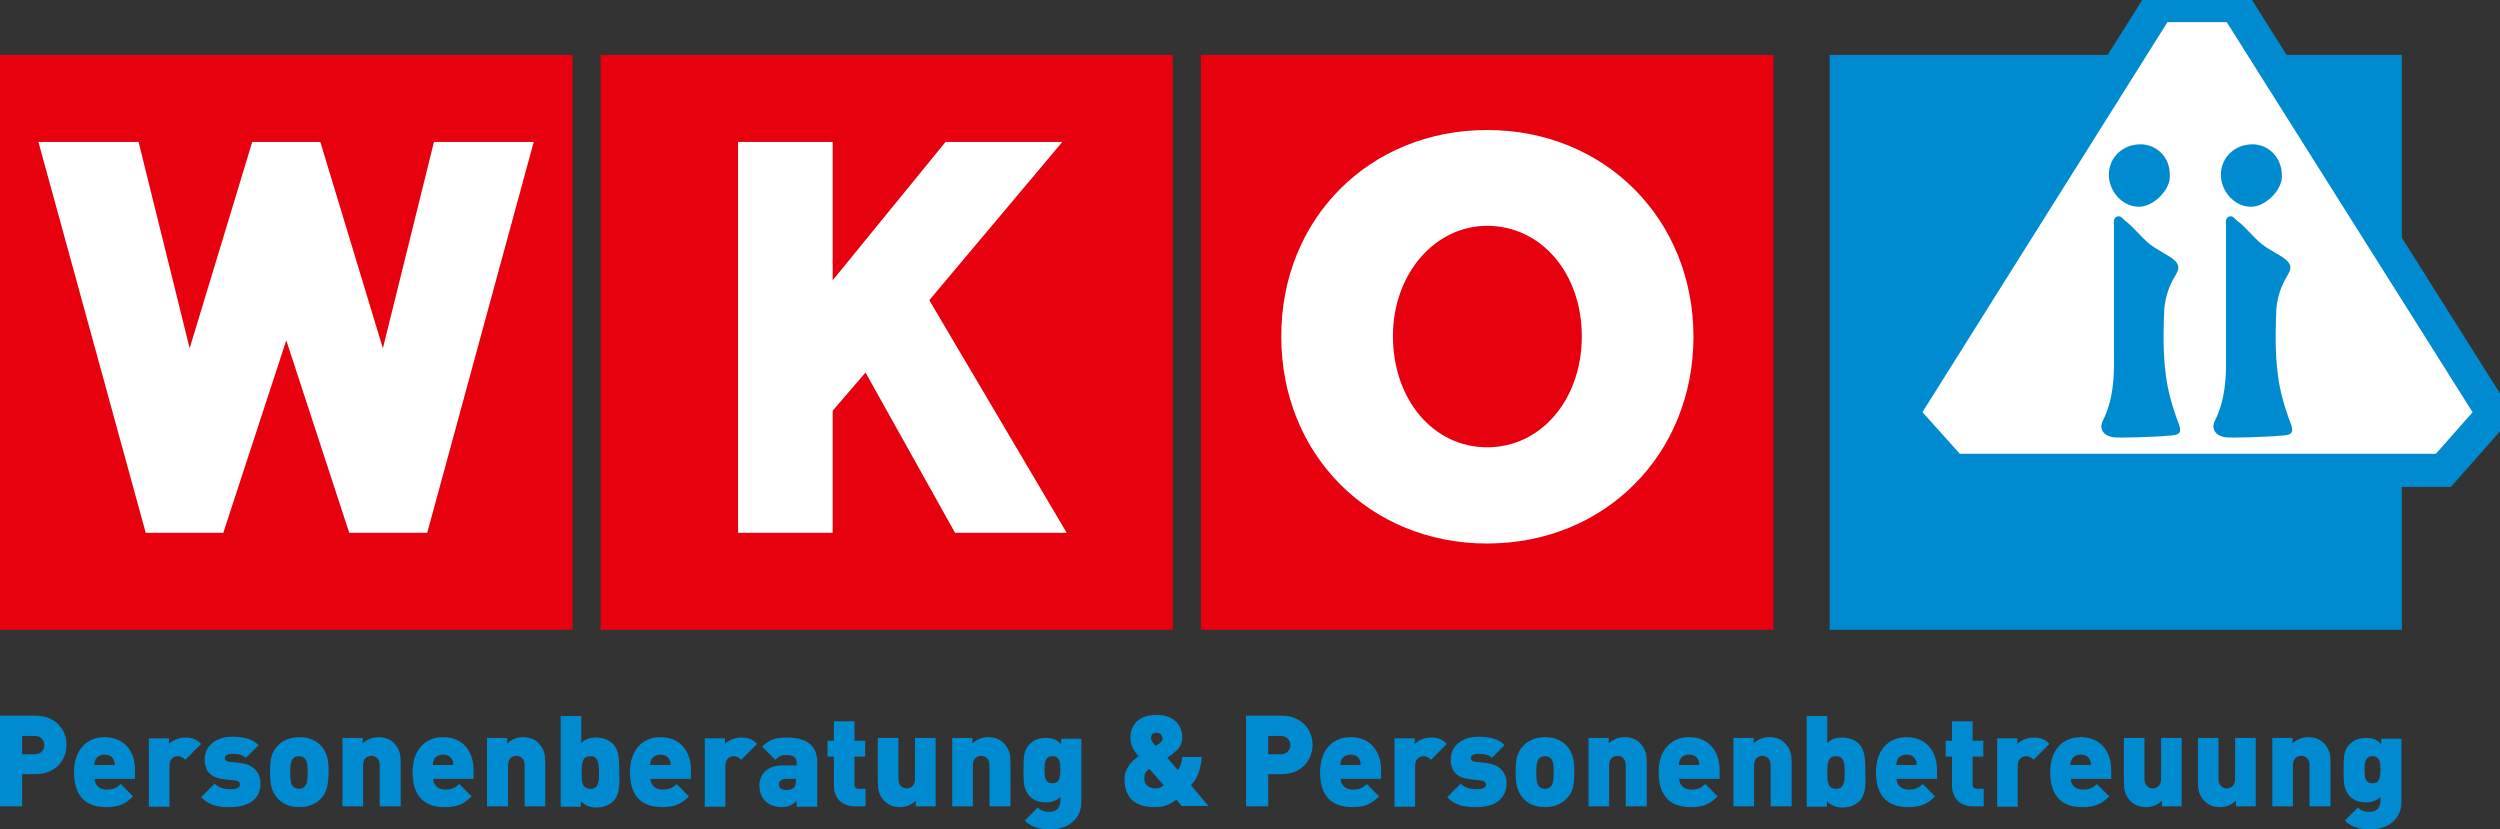
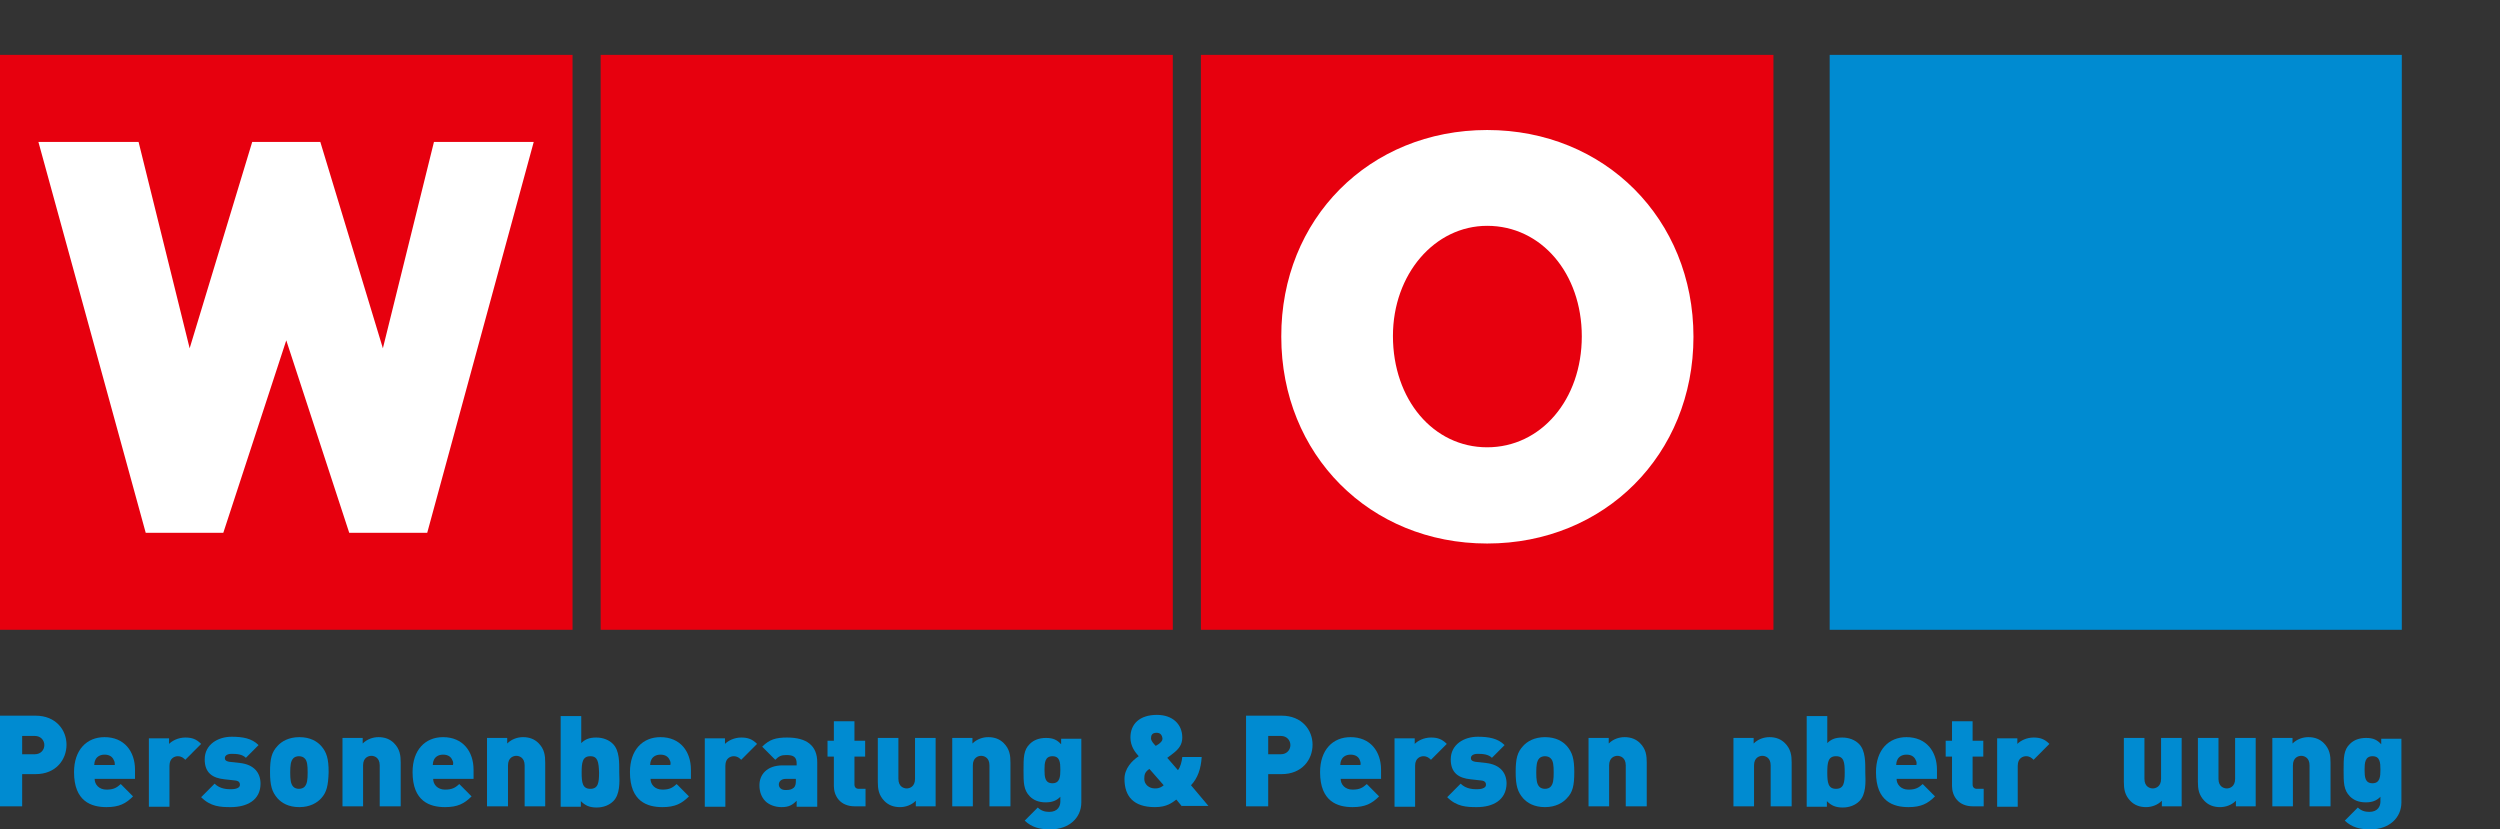
<svg xmlns="http://www.w3.org/2000/svg" width="211" height="70" viewBox="0 0 211 70" fill="none">
  <rect x="0" y="0" width="211" height="70" fill="#333333" stroke="none" />
  <g clip-path="url(#clip0_22_183)">
    <path d="M101.356 4.631H149.678V53.154H101.356V4.631Z" fill="#E7000E" />
    <path d="M50.695 4.631H98.984V53.154H50.695V4.631Z" fill="#E7000E" />
-     <path d="M90.028 44.966L78.432 25.336L89.66 11.98H79.802L70.278 23.658V11.98H62.291V44.966H70.278V34.664L73.051 31.443L80.604 44.966H90.028Z" fill="white" />
    <path d="M0 4.631H48.322V53.154H0V4.631Z" fill="#E7000E" />
    <path d="M45.047 11.98H36.626L32.315 29.396L27.035 11.98H21.287L16.007 29.396L11.696 11.98H3.242L12.298 44.966H18.848L24.161 28.725L29.474 44.966H36.058L45.047 11.98Z" fill="white" />
    <path d="M154.424 4.631H202.712V53.154H154.424V4.631Z" fill="#008BD1" />
    <path d="M125.517 10.973C135.442 10.973 142.928 18.49 142.928 28.423C142.928 38.356 135.442 45.873 125.517 45.873C115.592 45.873 108.14 38.356 108.14 28.423C108.107 18.49 115.559 10.973 125.517 10.973Z" fill="white" />
    <path d="M125.517 37.752C120.972 37.752 117.564 33.725 117.564 28.356C117.564 23.154 121.073 19.06 125.517 19.06C130.096 19.06 133.504 23.087 133.504 28.389C133.504 33.725 130.062 37.752 125.517 37.752Z" fill="#E7000E" />
-     <path d="M188.71 0.47H182.16L160.506 34.933L164.783 39.698H206.221L210.432 34.933L188.71 0.47Z" fill="white" stroke="#008BD1" stroke-width="2.8" />
    <path d="M3.008 65.336H1.871V68.054H0V60.403H3.008C4.712 60.403 5.614 61.611 5.614 62.852C5.614 64.127 4.712 65.336 3.008 65.336ZM2.941 62.114H1.871V63.658H2.941C3.442 63.658 3.743 63.289 3.743 62.886C3.743 62.483 3.442 62.114 2.941 62.114Z" fill="#008BD1" />
    <path d="M7.987 65.738C7.987 66.208 8.354 66.644 8.989 66.644C9.591 66.644 9.858 66.477 10.192 66.174L11.228 67.215C10.627 67.819 10.059 68.121 8.989 68.121C7.719 68.121 6.249 67.651 6.249 65.168C6.249 63.289 7.318 62.215 8.822 62.215C10.493 62.215 11.395 63.423 11.395 64.966V65.738H7.987ZM9.591 64.127C9.491 63.893 9.257 63.691 8.822 63.691C8.421 63.691 8.154 63.893 8.054 64.127C7.987 64.262 7.953 64.43 7.953 64.564H9.691C9.691 64.43 9.691 64.295 9.591 64.127Z" fill="#008BD1" />
    <path d="M15.639 64.127C15.472 63.96 15.305 63.825 15.005 63.825C14.771 63.825 14.303 63.96 14.303 64.631V68.087H12.565V62.316H14.269V62.785C14.537 62.517 15.038 62.248 15.639 62.248C16.208 62.248 16.575 62.383 16.976 62.785L15.639 64.127Z" fill="#008BD1" />
    <path d="M19.483 68.121C18.614 68.121 17.778 68.087 16.976 67.282L18.113 66.141C18.58 66.611 19.215 66.611 19.516 66.611C19.783 66.611 20.251 66.544 20.251 66.242C20.251 66.074 20.184 65.906 19.85 65.873L18.948 65.772C17.945 65.671 17.277 65.235 17.277 64.094C17.277 62.819 18.413 62.181 19.549 62.181C20.485 62.181 21.254 62.315 21.822 62.886L20.753 63.96C20.452 63.658 19.984 63.624 19.549 63.624C19.115 63.624 18.981 63.825 18.981 63.96C18.981 64.027 18.948 64.228 19.349 64.295L20.251 64.396C21.454 64.53 21.989 65.235 21.989 66.141C21.989 67.55 20.819 68.121 19.483 68.121Z" fill="#008BD1" />
    <path d="M27.102 67.383C26.768 67.752 26.166 68.121 25.264 68.121C24.328 68.121 23.76 67.752 23.426 67.383C22.958 66.846 22.791 66.309 22.791 65.168C22.791 64.027 22.925 63.49 23.426 62.953C23.76 62.584 24.362 62.215 25.264 62.215C26.2 62.215 26.768 62.584 27.102 62.953C27.57 63.49 27.737 64.027 27.737 65.168C27.703 66.309 27.57 66.879 27.102 67.383ZM25.698 63.993C25.598 63.893 25.431 63.825 25.23 63.825C25.03 63.825 24.863 63.893 24.763 63.993C24.529 64.228 24.495 64.631 24.495 65.201C24.495 65.772 24.529 66.174 24.763 66.409C24.863 66.51 25.03 66.577 25.23 66.577C25.431 66.577 25.598 66.51 25.698 66.409C25.932 66.174 25.966 65.772 25.966 65.201C25.966 64.597 25.932 64.195 25.698 63.993Z" fill="#008BD1" />
    <path d="M32.048 68.054V64.597C32.048 63.926 31.58 63.792 31.346 63.792C31.112 63.792 30.644 63.926 30.644 64.597V68.054H28.906V62.282H30.611V62.752C30.978 62.383 31.48 62.215 31.947 62.215C32.482 62.215 32.916 62.383 33.251 62.718C33.752 63.221 33.819 63.758 33.819 64.362V68.054H32.048Z" fill="#008BD1" />
    <path d="M36.559 65.738C36.559 66.208 36.927 66.644 37.562 66.644C38.163 66.644 38.431 66.477 38.765 66.174L39.801 67.215C39.199 67.819 38.631 68.121 37.562 68.121C36.292 68.121 34.821 67.651 34.821 65.168C34.821 63.289 35.891 62.215 37.395 62.215C39.065 62.215 39.968 63.423 39.968 64.966V65.738H36.559ZM38.163 64.127C38.063 63.893 37.829 63.691 37.395 63.691C36.993 63.691 36.726 63.893 36.626 64.127C36.559 64.262 36.526 64.43 36.526 64.564H38.23C38.263 64.43 38.263 64.295 38.163 64.127Z" fill="#008BD1" />
    <path d="M44.279 68.054V64.597C44.279 63.926 43.811 63.792 43.577 63.792C43.343 63.792 42.875 63.926 42.875 64.597V68.054H41.104V62.282H42.808V62.752C43.176 62.383 43.677 62.215 44.145 62.215C44.68 62.215 45.114 62.383 45.448 62.718C45.95 63.221 46.016 63.758 46.016 64.362V68.054H44.279Z" fill="#008BD1" />
    <path d="M51.764 67.617C51.43 67.953 50.929 68.154 50.361 68.154C49.759 68.154 49.392 67.987 49.024 67.617V68.087H47.32V60.436H49.057V62.718C49.392 62.383 49.759 62.248 50.327 62.248C50.895 62.248 51.397 62.45 51.731 62.785C52.299 63.356 52.265 64.362 52.265 65.201C52.299 66.04 52.332 67.047 51.764 67.617ZM49.826 63.825C49.158 63.825 49.091 64.362 49.091 65.201C49.091 66.04 49.158 66.577 49.826 66.577C50.494 66.577 50.561 66.04 50.561 65.201C50.528 64.329 50.461 63.825 49.826 63.825Z" fill="#008BD1" />
    <path d="M54.905 65.738C54.905 66.208 55.273 66.644 55.908 66.644C56.51 66.644 56.777 66.477 57.111 66.174L58.147 67.215C57.545 67.819 56.977 68.121 55.908 68.121C54.638 68.121 53.168 67.651 53.168 65.168C53.168 63.289 54.237 62.215 55.741 62.215C57.412 62.215 58.314 63.423 58.314 64.966V65.738H54.905ZM56.51 64.127C56.409 63.893 56.175 63.691 55.741 63.691C55.34 63.691 55.072 63.893 54.972 64.127C54.905 64.262 54.872 64.43 54.872 64.564H56.576C56.61 64.43 56.61 64.295 56.51 64.127Z" fill="#008BD1" />
    <path d="M62.558 64.127C62.391 63.96 62.224 63.825 61.923 63.825C61.689 63.825 61.221 63.96 61.221 64.631V68.087H59.484V62.316H61.188V62.785C61.455 62.517 61.957 62.248 62.558 62.248C63.126 62.248 63.494 62.383 63.895 62.785L62.558 64.127Z" fill="#008BD1" />
    <path d="M67.237 68.054V67.584C66.869 67.953 66.568 68.121 65.967 68.121C65.399 68.121 64.897 67.919 64.597 67.618C64.263 67.282 64.096 66.812 64.096 66.275C64.096 65.403 64.697 64.597 66.067 64.597H67.237V64.43C67.237 63.893 66.969 63.725 66.368 63.725C65.933 63.725 65.733 63.825 65.432 64.127L64.329 63.02C64.931 62.416 65.466 62.248 66.435 62.248C68.072 62.248 68.975 62.919 68.975 64.329V68.087H67.237V68.054ZM67.203 65.738H66.301C65.967 65.738 65.733 65.94 65.733 66.208C65.733 66.477 65.933 66.678 66.301 66.678C66.635 66.678 66.802 66.644 67.003 66.477C67.136 66.342 67.17 66.174 67.17 65.906V65.738H67.203Z" fill="#008BD1" />
    <path d="M72.149 68.054C70.879 68.054 70.378 67.148 70.378 66.342V63.859H69.843V62.517H70.378V60.873H72.116V62.517H73.018V63.859H72.116V66.208C72.116 66.443 72.249 66.577 72.483 66.577H73.051V68.054H72.149Z" fill="#008BD1" />
    <path d="M77.295 68.054V67.584C76.928 67.953 76.426 68.121 75.959 68.121C75.424 68.121 74.989 67.953 74.655 67.617C74.154 67.114 74.087 66.577 74.087 65.973V62.282H75.825V65.738C75.825 66.409 76.293 66.544 76.527 66.544C76.761 66.544 77.228 66.409 77.228 65.738V62.282H78.966V68.054H77.295Z" fill="#008BD1" />
    <path d="M83.511 68.054V64.597C83.511 63.926 83.043 63.792 82.809 63.792C82.575 63.792 82.108 63.926 82.108 64.597V68.054H80.37V62.282H82.074V62.752C82.442 62.383 82.943 62.215 83.411 62.215C83.946 62.215 84.38 62.383 84.714 62.718C85.216 63.221 85.282 63.758 85.282 64.362V68.054H83.511Z" fill="#008BD1" />
    <path d="M88.657 70C87.755 70 87.087 69.832 86.485 69.262L87.588 68.154C87.855 68.423 88.19 68.523 88.557 68.523C89.292 68.523 89.493 68.02 89.493 67.651V67.248C89.159 67.584 88.791 67.718 88.256 67.718C87.688 67.718 87.254 67.55 86.92 67.215C86.385 66.678 86.385 66.04 86.385 65C86.385 63.96 86.385 63.289 86.92 62.785C87.254 62.45 87.722 62.282 88.29 62.282C88.891 62.282 89.225 62.45 89.56 62.819V62.349H91.264V67.718C91.264 69.027 90.228 70 88.657 70ZM88.825 63.825C88.19 63.825 88.156 64.396 88.156 64.966C88.156 65.57 88.19 66.107 88.825 66.107C89.459 66.107 89.493 65.537 89.493 64.966C89.493 64.362 89.459 63.825 88.825 63.825Z" fill="#008BD1" />
    <path d="M99.752 68.054L99.284 67.483C98.917 67.752 98.482 68.121 97.48 68.121C95.675 68.121 94.906 67.215 94.906 65.738C94.906 64.866 95.541 64.195 96.109 63.825C95.842 63.523 95.408 63.02 95.408 62.248C95.408 61.107 96.176 60.336 97.647 60.336C98.984 60.336 99.785 61.141 99.785 62.248C99.785 62.819 99.518 63.188 99.05 63.557C99.05 63.557 98.716 63.825 98.516 63.96L99.418 65C99.618 64.765 99.752 64.262 99.785 63.893H101.423C101.356 64.899 101.089 65.671 100.521 66.275L101.991 68.02H99.752V68.054ZM97.012 64.899C96.644 65.134 96.577 65.369 96.577 65.738C96.577 66.208 96.978 66.544 97.48 66.544C97.881 66.544 98.048 66.409 98.215 66.275L97.012 64.899ZM97.613 61.846C97.246 61.846 97.145 62.047 97.145 62.315C97.145 62.55 97.413 62.819 97.546 62.953C97.647 62.886 97.814 62.785 97.814 62.785C97.981 62.651 98.115 62.517 98.115 62.349C98.081 62.047 97.948 61.846 97.613 61.846Z" fill="#008BD1" />
    <path d="M108.173 65.336H107.037V68.054H105.166V60.403H108.173C109.878 60.403 110.78 61.611 110.78 62.852C110.78 64.127 109.878 65.336 108.173 65.336ZM108.107 62.114H107.037V63.658H108.107C108.608 63.658 108.909 63.289 108.909 62.886C108.909 62.483 108.608 62.114 108.107 62.114Z" fill="#008BD1" />
    <path d="M113.153 65.738C113.153 66.208 113.52 66.644 114.155 66.644C114.757 66.644 115.024 66.477 115.358 66.174L116.394 67.215C115.793 67.819 115.225 68.121 114.155 68.121C112.885 68.121 111.415 67.651 111.415 65.168C111.415 63.289 112.484 62.215 113.988 62.215C115.659 62.215 116.561 63.423 116.561 64.966V65.738H113.153ZM114.757 64.127C114.656 63.893 114.423 63.691 113.988 63.691C113.587 63.691 113.32 63.893 113.219 64.127C113.153 64.262 113.119 64.43 113.119 64.564H114.824C114.857 64.43 114.824 64.295 114.757 64.127Z" fill="#008BD1" />
    <path d="M120.772 64.127C120.605 63.96 120.438 63.825 120.137 63.825C119.903 63.825 119.435 63.96 119.435 64.631V68.087H117.698V62.316H119.402V62.785C119.669 62.517 120.17 62.248 120.772 62.248C121.34 62.248 121.708 62.383 122.109 62.785L120.772 64.127Z" fill="#008BD1" />
    <path d="M124.648 68.121C123.78 68.121 122.944 68.087 122.142 67.282L123.278 66.141C123.746 66.611 124.381 66.611 124.682 66.611C124.949 66.611 125.417 66.544 125.417 66.242C125.417 66.074 125.35 65.906 125.016 65.873L124.114 65.772C123.111 65.671 122.443 65.235 122.443 64.094C122.443 62.819 123.579 62.181 124.715 62.181C125.651 62.181 126.42 62.315 126.988 62.886L125.918 63.96C125.618 63.658 125.15 63.624 124.715 63.624C124.281 63.624 124.147 63.825 124.147 63.96C124.147 64.027 124.114 64.228 124.515 64.295L125.417 64.396C126.62 64.53 127.155 65.235 127.155 66.141C127.121 67.55 125.985 68.121 124.648 68.121Z" fill="#008BD1" />
    <path d="M132.234 67.383C131.9 67.752 131.299 68.121 130.396 68.121C129.461 68.121 128.892 67.752 128.558 67.383C128.09 66.846 127.923 66.309 127.923 65.168C127.923 64.027 128.057 63.49 128.558 62.953C128.892 62.584 129.494 62.215 130.396 62.215C131.332 62.215 131.9 62.584 132.234 62.953C132.702 63.49 132.869 64.027 132.869 65.168C132.869 66.309 132.736 66.879 132.234 67.383ZM130.864 63.993C130.764 63.893 130.597 63.825 130.396 63.825C130.196 63.825 130.029 63.893 129.928 63.993C129.694 64.228 129.661 64.631 129.661 65.201C129.661 65.772 129.694 66.174 129.928 66.409C130.029 66.51 130.196 66.577 130.396 66.577C130.597 66.577 130.764 66.51 130.864 66.409C131.098 66.174 131.131 65.772 131.131 65.201C131.131 64.597 131.098 64.195 130.864 63.993Z" fill="#008BD1" />
    <path d="M137.214 68.054V64.597C137.214 63.926 136.746 63.792 136.512 63.792C136.278 63.792 135.81 63.926 135.81 64.597V68.054H134.072V62.282H135.777V62.752C136.144 62.383 136.645 62.215 137.113 62.215C137.648 62.215 138.082 62.383 138.417 62.718C138.918 63.221 138.985 63.758 138.985 64.362V68.054H137.214Z" fill="#008BD1" />
-     <path d="M141.725 65.738C141.725 66.208 142.093 66.644 142.728 66.644C143.329 66.644 143.596 66.477 143.931 66.174L144.967 67.215C144.365 67.819 143.797 68.121 142.728 68.121C141.458 68.121 139.987 67.651 139.987 65.168C139.987 63.289 141.057 62.215 142.56 62.215C144.231 62.215 145.134 63.423 145.134 64.966V65.738H141.725ZM143.329 64.127C143.229 63.893 142.995 63.691 142.56 63.691C142.159 63.691 141.892 63.893 141.792 64.127C141.725 64.262 141.692 64.43 141.692 64.564H143.396C143.429 64.43 143.396 64.295 143.329 64.127Z" fill="#008BD1" />
    <path d="M149.444 68.054V64.597C149.444 63.926 148.977 63.792 148.743 63.792C148.509 63.792 148.041 63.926 148.041 64.597V68.054H146.303V62.282H148.007V62.752C148.375 62.383 148.876 62.215 149.344 62.215C149.879 62.215 150.313 62.383 150.647 62.718C151.149 63.221 151.216 63.758 151.216 64.362V68.054H149.444Z" fill="#008BD1" />
    <path d="M156.93 67.617C156.596 67.953 156.095 68.154 155.526 68.154C154.925 68.154 154.557 67.987 154.19 67.617V68.087H152.485V60.436H154.223V62.718C154.557 62.383 154.925 62.248 155.493 62.248C156.061 62.248 156.562 62.45 156.897 62.785C157.465 63.356 157.431 64.362 157.431 65.201C157.465 66.04 157.498 67.047 156.93 67.617ZM154.958 63.825C154.29 63.825 154.223 64.362 154.223 65.201C154.223 66.04 154.29 66.577 154.958 66.577C155.627 66.577 155.694 66.04 155.694 65.201C155.694 64.329 155.627 63.825 154.958 63.825Z" fill="#008BD1" />
    <path d="M160.071 65.738C160.071 66.208 160.439 66.644 161.074 66.644C161.675 66.644 161.943 66.477 162.277 66.174L163.313 67.215C162.711 67.819 162.143 68.121 161.074 68.121C159.804 68.121 158.333 67.651 158.333 65.168C158.333 63.289 159.403 62.215 160.907 62.215C162.578 62.215 163.48 63.423 163.48 64.966V65.738H160.071ZM161.675 64.127C161.575 63.893 161.341 63.691 160.907 63.691C160.506 63.691 160.238 63.893 160.138 64.127C160.071 64.262 160.038 64.43 160.038 64.564H161.742C161.776 64.43 161.776 64.295 161.675 64.127Z" fill="#008BD1" />
    <path d="M166.521 68.054C165.251 68.054 164.75 67.148 164.75 66.342V63.859H164.215V62.517H164.75V60.873H166.488V62.517H167.39V63.859H166.488V66.208C166.488 66.443 166.621 66.577 166.855 66.577H167.423V68.054H166.521Z" fill="#008BD1" />
    <path d="M171.634 64.127C171.467 63.96 171.3 63.825 170.999 63.825C170.765 63.825 170.297 63.96 170.297 64.631V68.087H168.559V62.316H170.264V62.785C170.531 62.517 171.032 62.248 171.634 62.248C172.202 62.248 172.569 62.383 172.97 62.785L171.634 64.127Z" fill="#008BD1" />
-     <path d="M174.775 65.738C174.775 66.208 175.143 66.644 175.778 66.644C176.379 66.644 176.646 66.477 176.981 66.174L178.017 67.215C177.415 67.819 176.847 68.121 175.778 68.121C174.508 68.121 173.037 67.651 173.037 65.168C173.037 63.289 174.107 62.215 175.611 62.215C177.281 62.215 178.184 63.423 178.184 64.966V65.738H174.775ZM176.379 64.127C176.279 63.893 176.045 63.691 175.611 63.691C175.21 63.691 174.942 63.893 174.842 64.127C174.775 64.262 174.742 64.43 174.742 64.564H176.446C176.479 64.43 176.479 64.295 176.379 64.127Z" fill="#008BD1" />
    <path d="M182.461 68.054V67.584C182.094 67.953 181.592 68.121 181.124 68.121C180.59 68.121 180.155 67.953 179.821 67.617C179.32 67.114 179.253 66.577 179.253 65.973V62.282H180.991V65.738C180.991 66.409 181.459 66.544 181.693 66.544C181.926 66.544 182.394 66.409 182.394 65.738V62.282H184.132V68.054H182.461Z" fill="#008BD1" />
    <path d="M188.71 68.054V67.584C188.343 67.953 187.841 68.121 187.374 68.121C186.839 68.121 186.404 67.953 186.07 67.617C185.569 67.114 185.502 66.577 185.502 65.973V62.282H187.24V65.738C187.24 66.409 187.708 66.544 187.942 66.544C188.176 66.544 188.643 66.409 188.643 65.738V62.282H190.381V68.054H188.71Z" fill="#008BD1" />
    <path d="M194.926 68.054V64.597C194.926 63.926 194.458 63.792 194.224 63.792C193.99 63.792 193.522 63.926 193.522 64.597V68.054H191.785V62.282H193.489V62.752C193.857 62.383 194.358 62.215 194.826 62.215C195.36 62.215 195.795 62.383 196.129 62.718C196.63 63.221 196.697 63.758 196.697 64.362V68.054H194.926Z" fill="#008BD1" />
    <path d="M200.072 70C199.17 70 198.502 69.832 197.9 69.262L199.003 68.154C199.27 68.423 199.604 68.523 199.972 68.523C200.707 68.523 200.908 68.02 200.908 67.651V67.248C200.574 67.584 200.206 67.718 199.671 67.718C199.103 67.718 198.669 67.55 198.335 67.215C197.8 66.678 197.8 66.04 197.8 65C197.8 63.96 197.8 63.289 198.335 62.785C198.669 62.45 199.137 62.282 199.705 62.282C200.306 62.282 200.64 62.45 200.975 62.819V62.349H202.679V67.718C202.679 69.027 201.643 70 200.072 70ZM200.239 63.825C199.604 63.825 199.571 64.396 199.571 64.966C199.571 65.57 199.604 66.107 200.239 66.107C200.874 66.107 200.908 65.537 200.908 64.966C200.908 64.362 200.874 63.825 200.239 63.825Z" fill="#008BD1" />
    <path d="M180.155 36.913C179.587 36.913 179.053 36.946 178.484 36.913C177.582 36.846 177.114 36.242 177.482 35.503C178.351 33.758 178.451 31.913 178.418 30C178.418 26.376 178.418 22.718 178.418 19.094C178.418 18.792 178.317 18.456 178.652 18.289C178.986 18.154 179.153 18.456 179.353 18.624C180.256 19.295 180.891 20.302 181.86 20.906C182.294 21.174 182.762 21.443 183.196 21.711C183.932 22.215 184.032 22.584 183.564 23.322C183.029 24.195 182.729 25.168 182.662 26.174C182.561 28.691 182.528 31.208 183.196 33.658C183.397 34.396 183.631 35.101 183.898 35.805C184.132 36.443 183.998 36.678 183.363 36.745C182.328 36.846 181.258 36.879 180.155 36.913Z" fill="#008BD1" />
    <path d="M189.613 36.913C189.045 36.913 188.51 36.946 187.942 36.913C187.039 36.846 186.572 36.242 186.939 35.503C187.808 33.758 187.908 31.913 187.875 30C187.875 26.376 187.875 22.718 187.875 19.094C187.875 18.792 187.775 18.456 188.109 18.289C188.443 18.154 188.61 18.456 188.811 18.624C189.713 19.295 190.348 20.302 191.317 20.906C191.751 21.174 192.219 21.443 192.654 21.711C193.389 22.215 193.489 22.584 193.021 23.322C192.487 24.195 192.186 25.168 192.119 26.174C192.019 28.691 191.985 31.208 192.654 33.658C192.854 34.396 193.088 35.101 193.355 35.805C193.589 36.443 193.456 36.678 192.821 36.745C191.751 36.846 190.682 36.879 189.613 36.913Z" fill="#008BD1" />
    <path d="M183.13 14.765C183.263 15.906 181.793 17.483 180.489 17.45C179.019 17.416 177.983 16.04 177.983 14.765C177.983 13.289 179.153 12.181 180.657 12.181C182.06 12.181 183.163 13.322 183.13 14.765Z" fill="#008BD1" />
    <path d="M192.587 14.765C192.72 15.906 191.25 17.483 189.947 17.45C188.476 17.416 187.44 16.04 187.44 14.765C187.44 13.289 188.61 12.181 190.114 12.181C191.484 12.181 192.587 13.322 192.587 14.765Z" fill="#008BD1" />
  </g>
  <defs>
    <clipPath id="clip0_22_183">
      <rect width="211" height="70" fill="white" />
    </clipPath>
  </defs>
</svg>